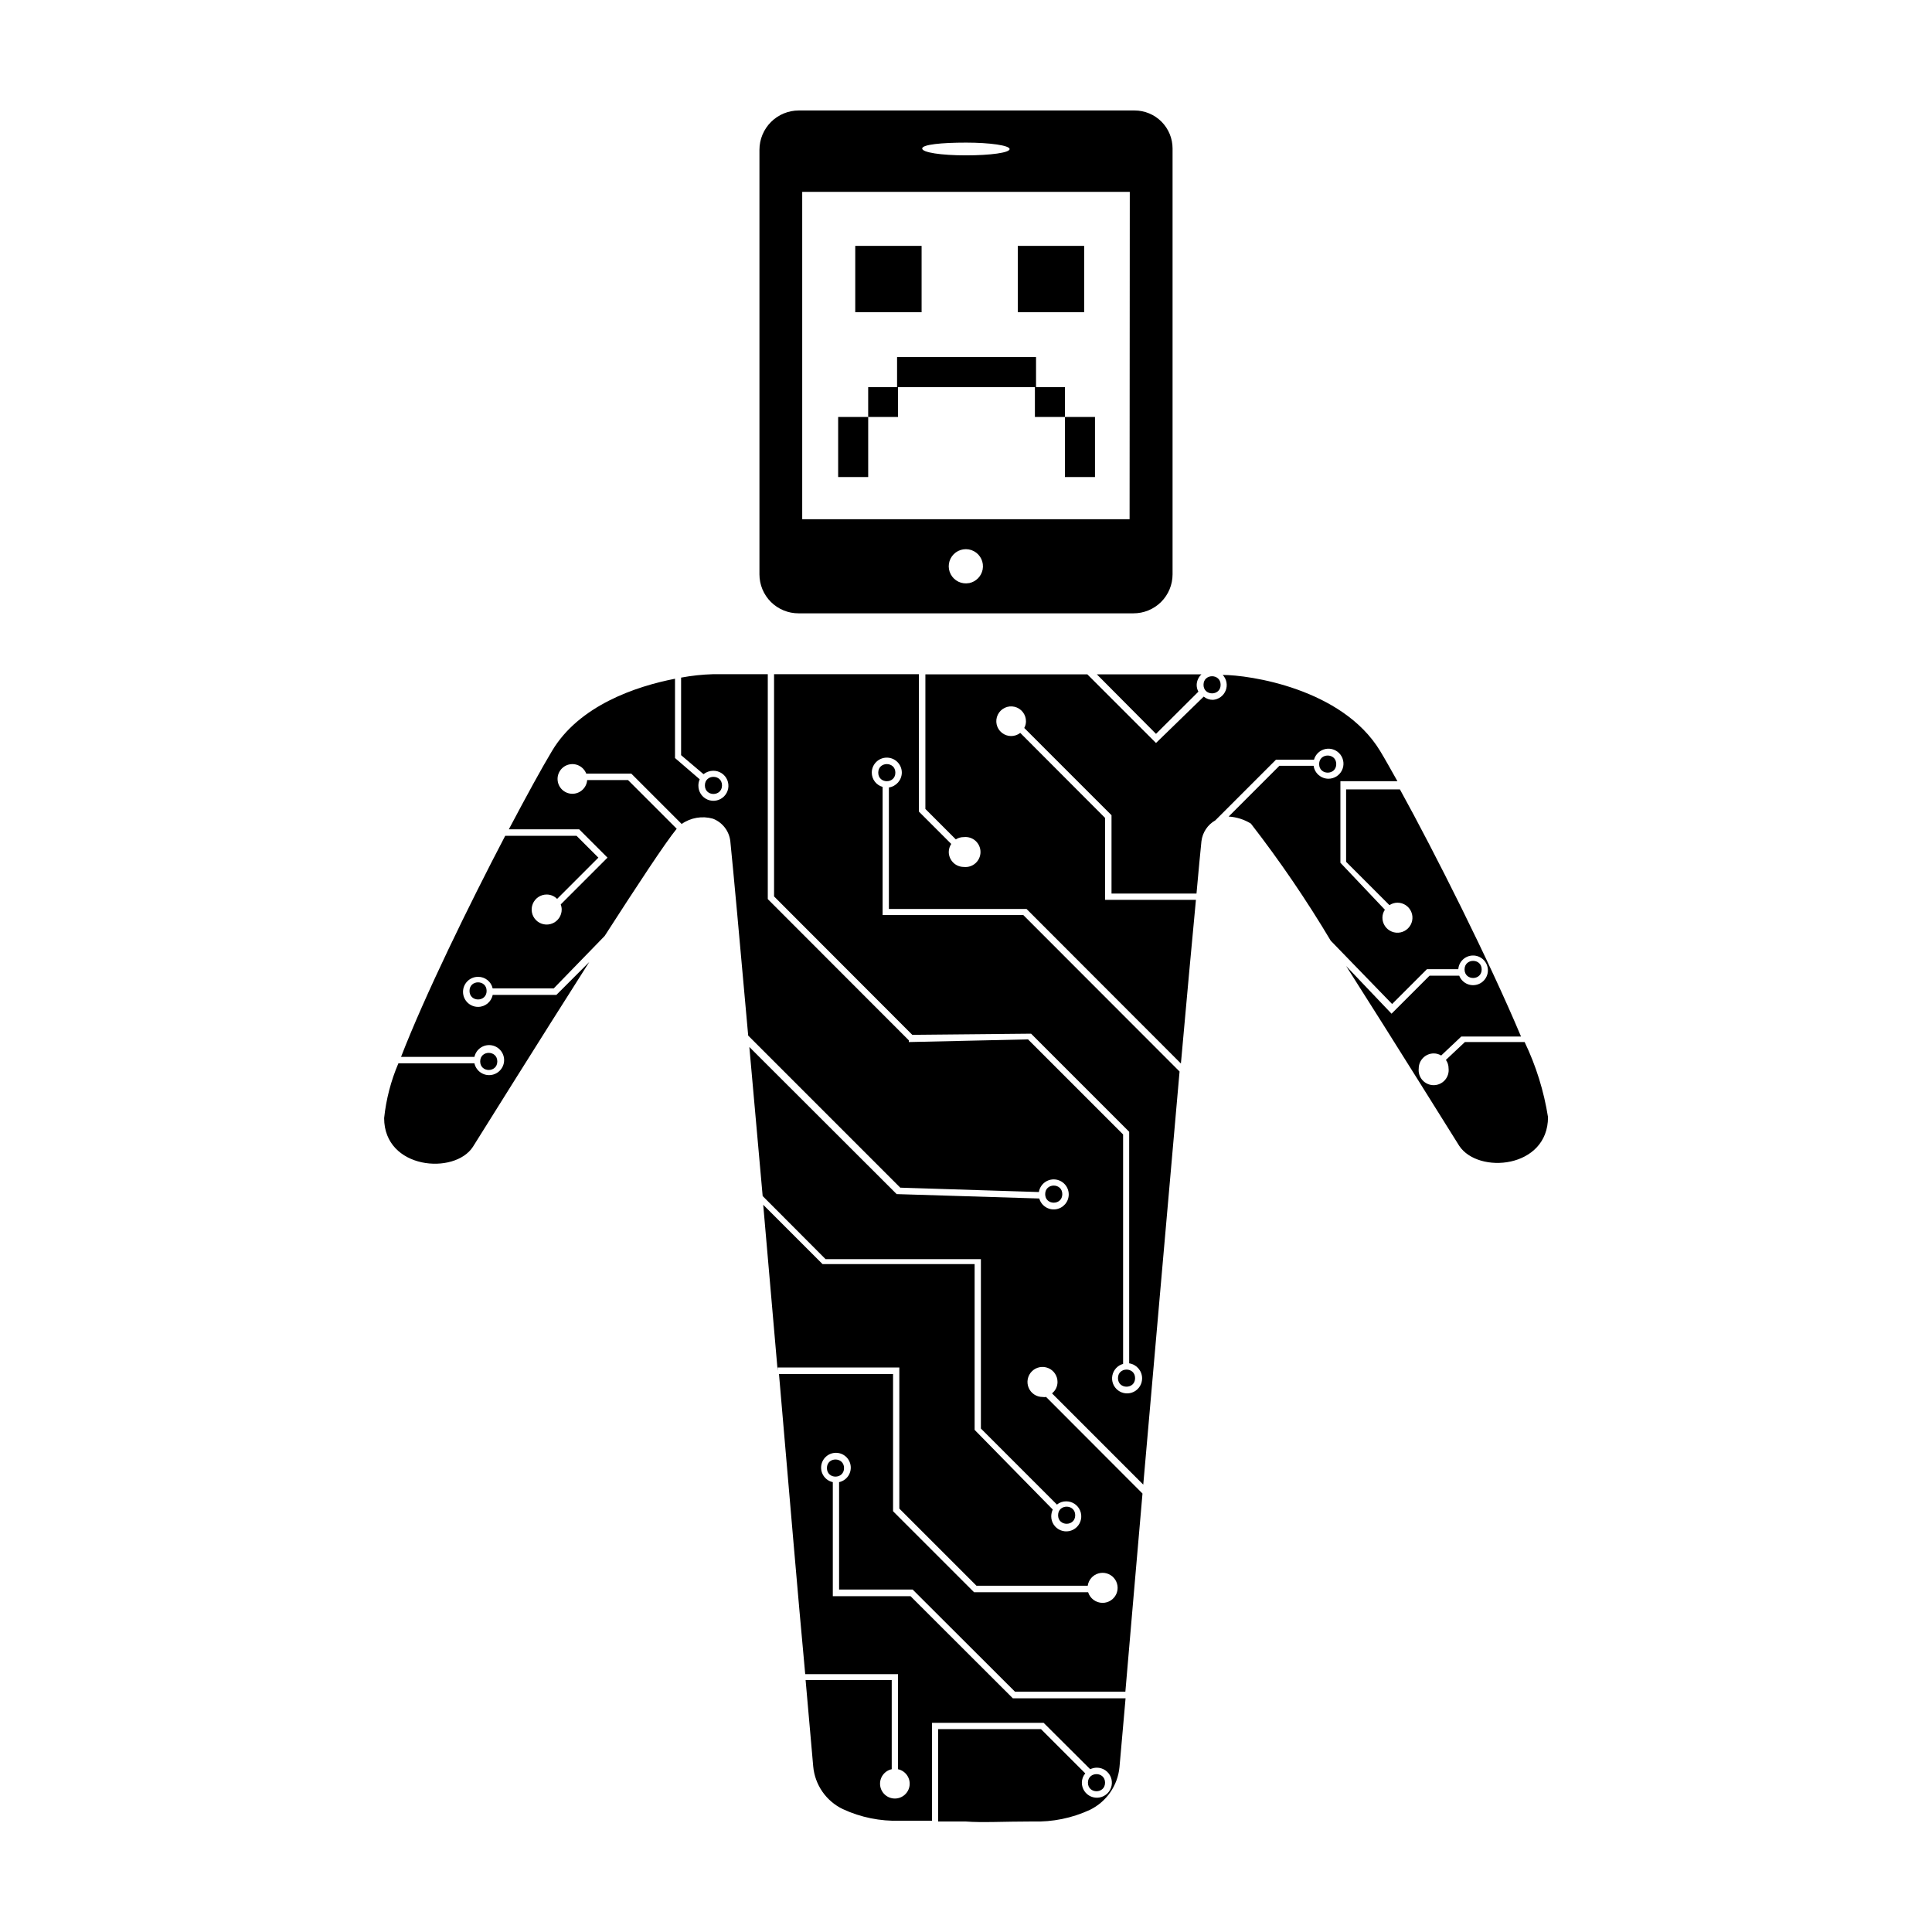
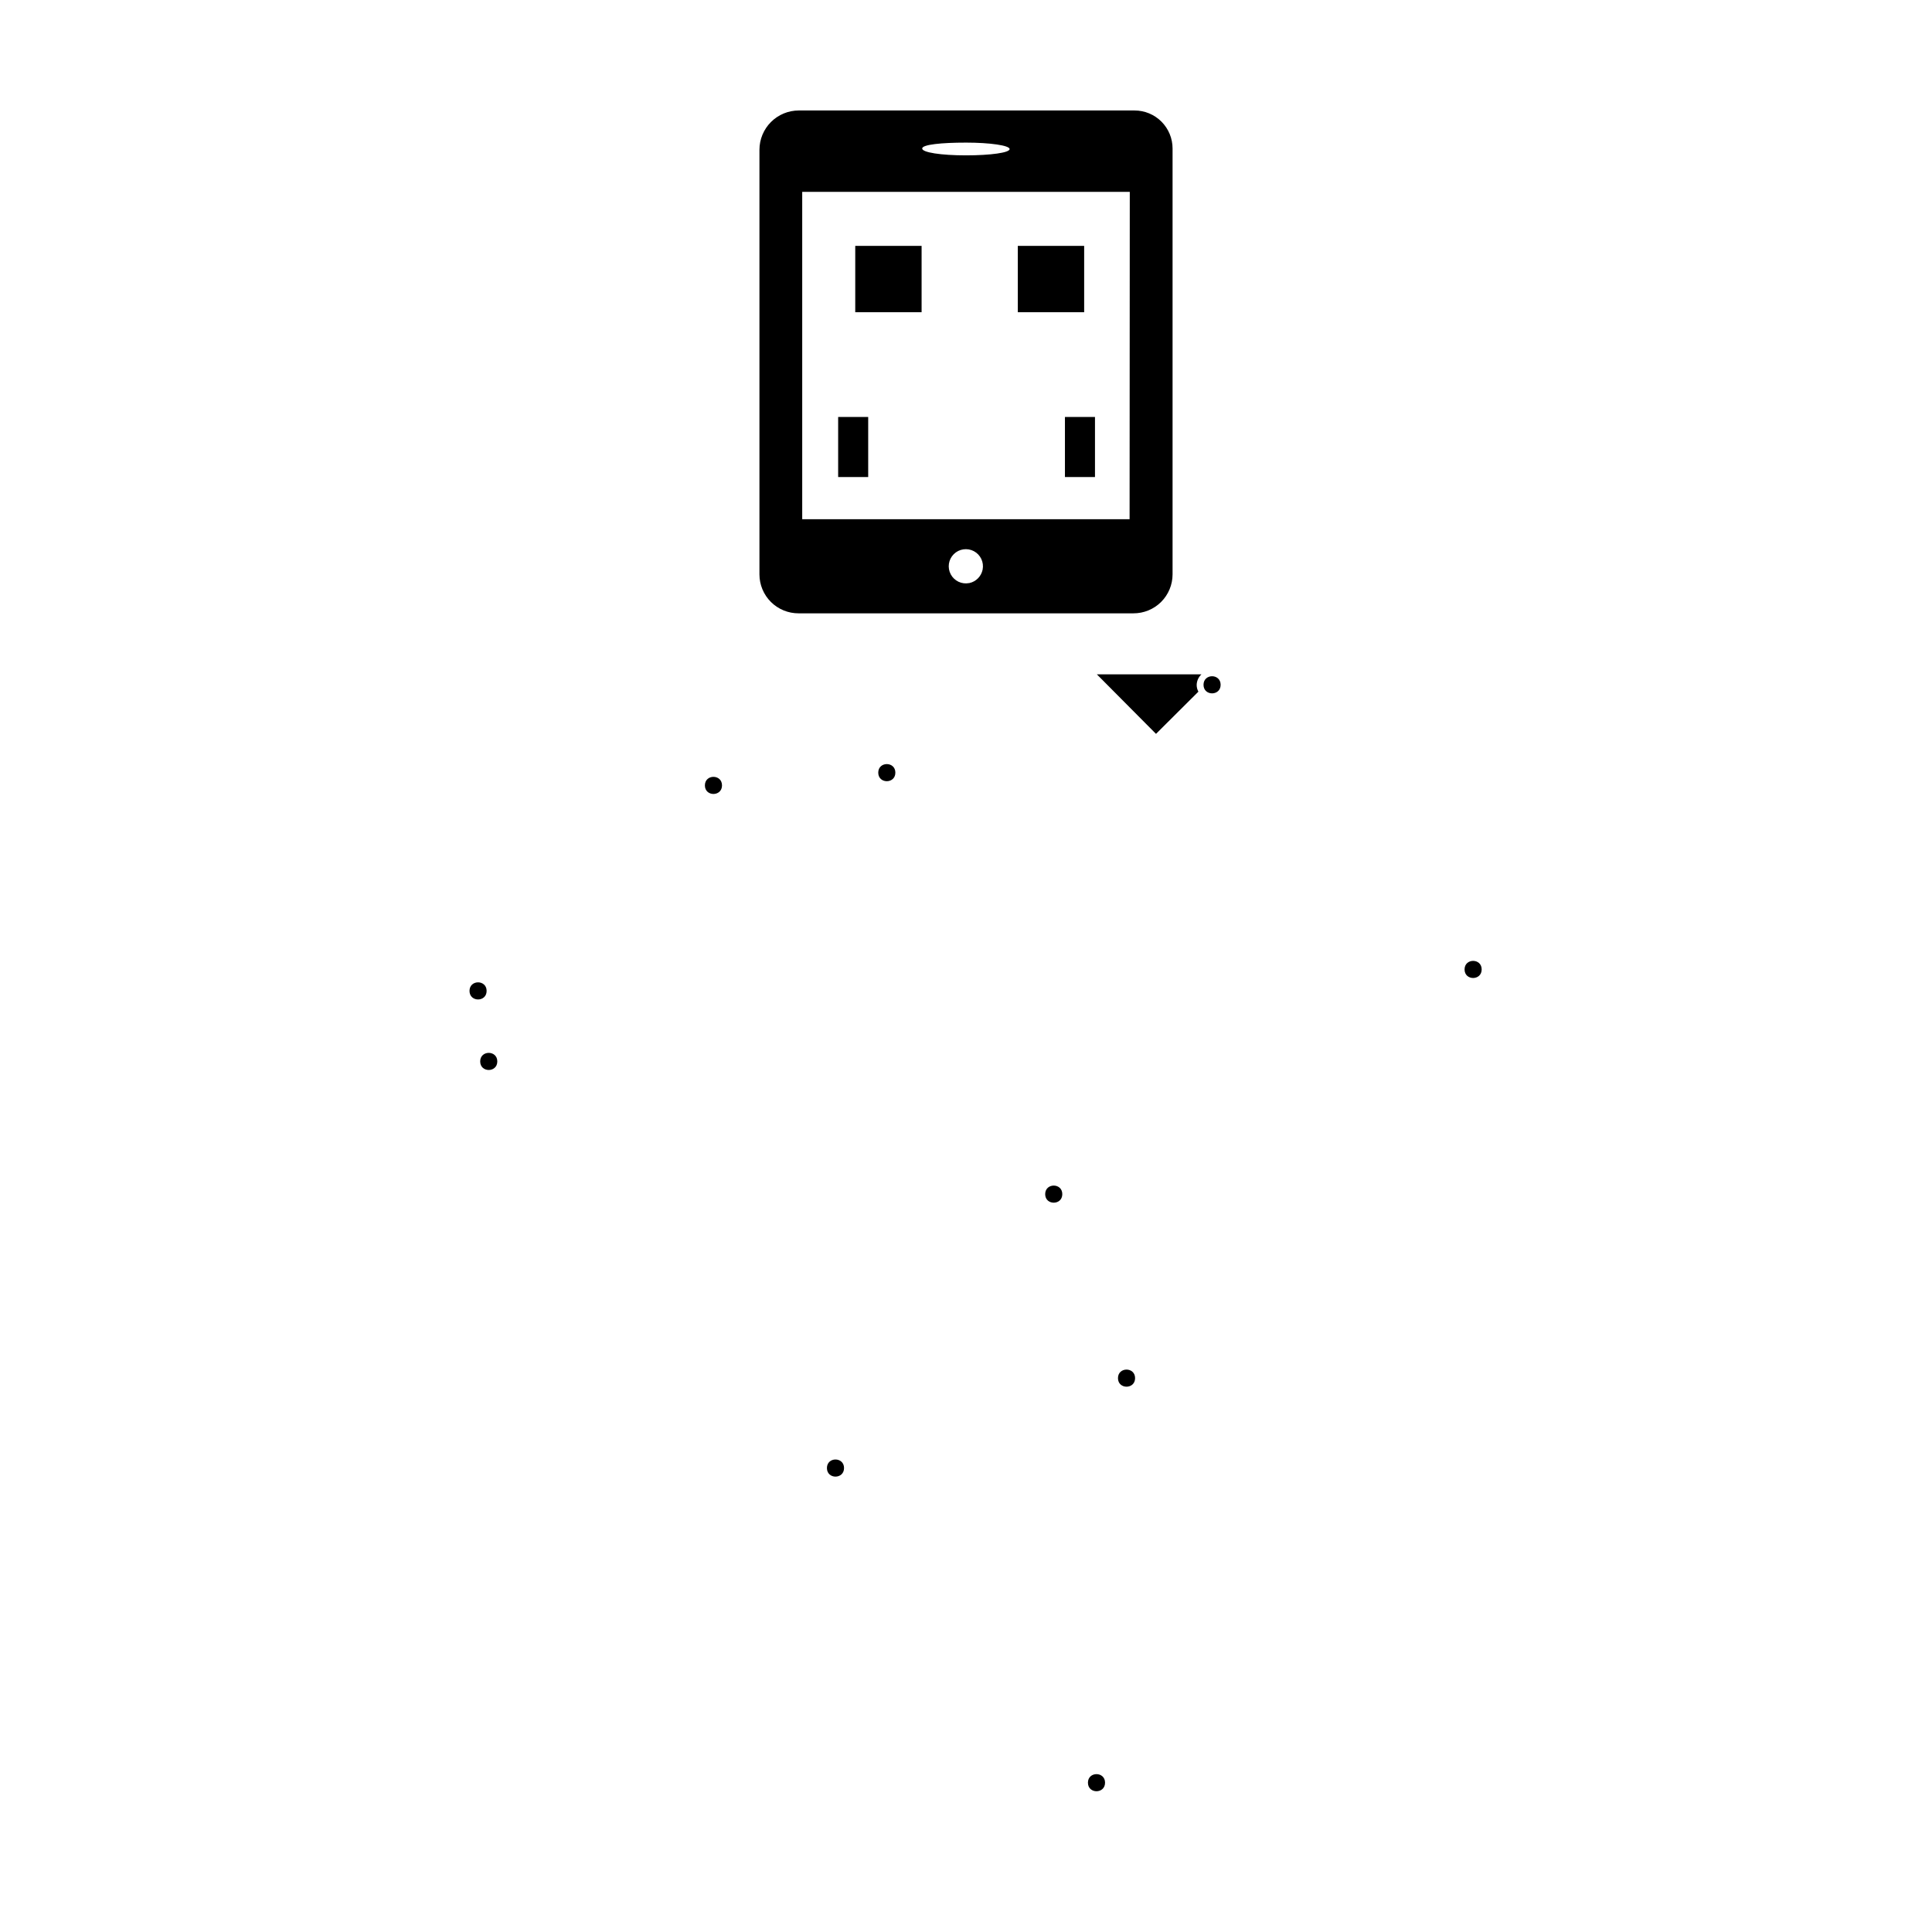
<svg xmlns="http://www.w3.org/2000/svg" fill="#000000" width="800px" height="800px" version="1.1" viewBox="144 144 512 512">
  <g>
    <path d="m345.26 183.71v112.5c0 2.746 1.098 5.383 3.043 7.32 1.949 1.938 4.59 3.019 7.336 3.008h88.723c2.746 0.012 5.387-1.07 7.336-3.008 1.945-1.938 3.043-4.574 3.043-7.32v-112.86c0-2.672-1.062-5.234-2.953-7.125-1.887-1.887-4.453-2.949-7.125-2.949h-88.973c-2.766 0-5.418 1.098-7.375 3.055-1.953 1.953-3.055 4.606-3.055 7.375zm54.715-1.918c6.398 0 11.586 0.754 11.586 1.715 0 0.957-5.039 1.664-11.586 1.664-6.551 0-11.586-0.758-11.586-1.816s5.188-1.562 11.586-1.562zm0.855 116.73c-1.957 0.383-3.934-0.559-4.871-2.316-0.941-1.762-0.617-3.93 0.793-5.34s3.578-1.734 5.34-0.797c1.762 0.941 2.699 2.918 2.316 4.875-0.359 1.789-1.742 3.191-3.527 3.578zm42.523-16.93h-86.758v-86.754h86.809z" />
    <path d="m370.65 209.16h17.582v17.582h-17.582z" />
    <path d="m413.73 209.16h17.582v17.582h-17.582z" />
-     <path d="m418.26 246.59h-36.273v7.91h-7.91v-7.91h7.656v-7.961h36.828v7.961h7.66v7.91h-7.961z" />
    <path d="m426.22 270.42v-15.918h7.961v15.918z" />
    <path d="m374.08 270.42h-7.961v-15.918h7.961z" />
    <path d="m536.66 400.91c0 3.023-4.535 3.023-4.535 0s4.535-3.023 4.535 0" />
-     <path d="m498.12 346.49c0 3.023-4.535 3.023-4.535 0 0-3.019 4.535-3.019 4.535 0" />
    <path d="m381.28 348.76c0 3.023-4.535 3.023-4.535 0 0-3.023 4.535-3.023 4.535 0" />
    <path d="m467.48 325.48c0 3.023-4.535 3.023-4.535 0s4.535-3.023 4.535 0" />
-     <path d="m548.04 420.15h-15.82l-5.039 4.734c0.469 0.664 0.715 1.457 0.707 2.266 0.129 1.129-0.23 2.254-0.988 3.102-0.754 0.844-1.832 1.328-2.965 1.328-1.137 0-2.215-0.484-2.969-1.328-0.758-0.848-1.117-1.973-0.988-3.102 0-2.195 1.781-3.981 3.981-3.981 0.695 0 1.375 0.191 1.965 0.555l5.34-5.039h15.82c-8.465-20.152-22.871-48.77-32.094-65.496l-14.258 0.004v19.195l11.488 11.488v-0.004c0.625-0.418 1.363-0.645 2.117-0.652 1.609 0 3.059 0.969 3.676 2.457 0.617 1.484 0.273 3.199-0.863 4.336-1.137 1.141-2.852 1.48-4.336 0.863-1.488-0.617-2.457-2.066-2.457-3.676 0-0.758 0.23-1.492 0.652-2.117l-11.789-12.445v-21.613h15.113c-1.812-3.223-3.324-5.945-4.586-8.012-10.078-16.625-34.812-20.152-41.715-20.152l0.004 0.004c1.031 1.102 1.336 2.699 0.789 4.106s-1.855 2.375-3.359 2.492c-0.898 0.016-1.773-0.285-2.469-0.855l-12.645 12.293-18.188-18.188h-42.926v35.668l8.062 8.062c0.629-0.406 1.363-0.613 2.113-0.605 1.129-0.125 2.254 0.23 3.102 0.988 0.844 0.754 1.328 1.832 1.328 2.969 0 1.133-0.484 2.211-1.328 2.965-0.848 0.758-1.973 1.117-3.102 0.988-1.055 0-2.066-0.418-2.812-1.164-0.746-0.75-1.168-1.762-1.168-2.816 0.008-0.754 0.238-1.488 0.656-2.117l-8.566-8.566v-36.422h-38.387v58.895l36.625 36.676 31.488-0.301 25.996 25.996v61.363c1.949 0.297 3.398 1.961 3.426 3.93 0.023 1.52-0.82 2.918-2.172 3.606-1.355 0.691-2.981 0.551-4.195-0.363-1.215-0.91-1.805-2.43-1.523-3.922 0.285-1.492 1.391-2.695 2.852-3.098v-60.809l-25.191-25.191-31.586 0.707v-0.453l-37.383-37.434v-59.602h-14.461c-2.856 0.082-5.703 0.383-8.512 0.906v20.555l5.945 5.039c0.73-0.582 1.633-0.898 2.566-0.906 1.621-0.02 3.09 0.941 3.719 2.434 0.629 1.492 0.293 3.215-0.852 4.359-1.145 1.145-2.871 1.484-4.363 0.855-1.492-0.629-2.453-2.102-2.434-3.719-0.008-0.574 0.113-1.145 0.355-1.664l-6.551-5.641v-21.012c-10.379 2.016-25.441 7.106-32.598 19.145-2.672 4.434-6.75 11.891-11.438 20.758h18.641l7.508 7.508-12.395 12.395h0.004c0.16 0.434 0.246 0.895 0.25 1.359 0 1.609-0.969 3.062-2.457 3.676-1.488 0.617-3.199 0.277-4.336-0.859-1.141-1.141-1.48-2.852-0.863-4.34 0.613-1.488 2.066-2.457 3.676-2.457 1.043 0 2.039 0.418 2.769 1.16l10.934-10.934-5.793-5.793h-18.895c-9.621 18.391-21.312 42.32-27.609 58.594h19.449c0.438-1.984 2.297-3.32 4.316-3.102 2.019 0.219 3.551 1.926 3.551 3.957s-1.531 3.738-3.551 3.957c-2.019 0.219-3.879-1.117-4.316-3.102h-20.152c-1.977 4.621-3.25 9.512-3.777 14.512 0 13.602 18.691 15.113 23.527 7.609 2.57-4.082 17.23-27.609 30.832-48.969l-8.715 8.715-16.879-0.004c-0.363 1.852-1.992 3.184-3.879 3.176-2.199 0-3.981-1.785-3.981-3.981 0-2.199 1.781-3.981 3.981-3.981 1.855-0.023 3.477 1.262 3.879 3.074h16.172l13.504-13.906c8.566-13.301 16.07-24.738 19.094-28.414l-12.898-12.898h-10.832c-0.152 1.996-1.777 3.559-3.781 3.629-2 0.07-3.734-1.375-4.023-3.356-0.293-1.98 0.953-3.863 2.887-4.375 1.938-0.508 3.945 0.52 4.668 2.387h11.941l13.352 13.352h-0.004c2.402-1.688 5.438-2.203 8.266-1.41 2.547 0.969 4.336 3.285 4.633 5.996 0.754 7.305 2.519 26.652 4.734 51.488l40.305 40.305 36.727 1.16h0.004c0.328-2.047 2.168-3.496 4.231-3.34 2.066 0.16 3.664 1.875 3.68 3.945 0.012 1.988-1.449 3.68-3.422 3.961-1.969 0.281-3.844-0.938-4.387-2.856l-37.535-1.156h-0.25l-39.047-38.996c1.109 12.191 2.266 25.594 3.527 39.5l16.676 16.727h41.16v44.891l20.152 20.152v-0.004c0.695-0.57 1.57-0.871 2.469-0.855 1.609 0 3.062 0.969 3.676 2.457 0.617 1.488 0.277 3.199-0.859 4.336-1.141 1.141-2.852 1.48-4.34 0.863-1.488-0.613-2.457-2.066-2.457-3.676 0.004-0.625 0.141-1.246 0.402-1.812l-20.707-21.109v-43.934h-40.305l-15.719-15.719c1.258 14.41 2.57 29.371 3.828 43.984v-0.855h32.242v37.383l20.453 20.453h29.477c0.219-1.547 1.32-2.824 2.816-3.266 1.496-0.441 3.113 0.031 4.133 1.211 1.023 1.18 1.262 2.848 0.613 4.266-0.652 1.418-2.07 2.324-3.633 2.32-1.754-0.004-3.301-1.148-3.828-2.82h-30.23l-21.461-21.461v-36.375h-30.23c2.621 30.23 5.039 59.148 6.953 79.551h24.586v25.191h0.004c1.961 0.422 3.289 2.262 3.074 4.258-0.211 1.996-1.898 3.512-3.906 3.512s-3.695-1.516-3.906-3.512c-0.215-1.996 1.113-3.836 3.074-4.258v-23.629h-22.824c0.906 10.078 1.613 18.188 2.016 22.871 0.441 4.902 3.426 9.207 7.859 11.336 4.731 2.188 9.906 3.238 15.117 3.074h8.516l-0.004-25.945h29.574l12.344 12.293c0.551-0.266 1.152-0.402 1.766-0.406 1.609 0 3.059 0.973 3.676 2.457 0.617 1.488 0.273 3.199-0.863 4.34-1.137 1.137-2.852 1.477-4.336 0.863-1.488-0.617-2.457-2.07-2.457-3.68 0-0.902 0.32-1.777 0.906-2.469l-11.738-11.738h-27.258v24.484h7.254c4.383 0.352 10.078 0 17.836 0 5.207 0.168 10.383-0.887 15.113-3.07 4.414-2.152 7.394-6.449 7.859-11.336l1.613-18.238h-29.875l-27.105-27.055h-20.605v-30.23c-1.965-0.422-3.289-2.262-3.078-4.258 0.215-1.996 1.902-3.512 3.91-3.512 2.008 0 3.691 1.516 3.906 3.512 0.215 1.996-1.113 3.836-3.074 4.258v28.465h19.496l27.105 27.055h29.27c1.16-13.703 2.769-32.094 4.535-52.496l-25.543-25.594c-0.316 0.051-0.641 0.051-0.957 0-1.609 0-3.062-0.969-3.676-2.457-0.617-1.484-0.277-3.199 0.859-4.336 1.141-1.137 2.852-1.48 4.34-0.863 1.488 0.617 2.457 2.066 2.457 3.676 0.004 1.18-0.535 2.297-1.461 3.023l24.184 24.184c3.074-35.266 6.699-76.176 9.621-109.48l-41.414-41.465h-37.281v-33.957c-1.695-0.473-2.867-2.016-2.871-3.777 0-2.199 1.781-3.981 3.981-3.981s3.981 1.781 3.981 3.981c-0.027 1.973-1.477 3.633-3.426 3.93v32.191h36.477l40.91 40.961c1.562-17.281 2.922-32.395 3.981-43.379h-24.086v-21.715l-22.469-22.52c-1.445 1.129-3.477 1.109-4.898-0.047s-1.855-3.141-1.047-4.785c0.809-1.645 2.644-2.512 4.43-2.09 1.781 0.422 3.039 2.019 3.027 3.852 0 0.613-0.156 1.223-0.453 1.762l23.125 23.125v20.758h22.52c0.555-6.195 1.008-10.984 1.309-13.855 0.273-2.328 1.641-4.387 3.68-5.543l16.07-16.07h10.078c0.402-1.461 1.594-2.566 3.082-2.852 1.484-0.285 3.008 0.297 3.922 1.5 0.914 1.207 1.07 2.824 0.395 4.18-0.672 1.355-2.059 2.211-3.57 2.211-1.98-0.008-3.656-1.469-3.93-3.426h-9.07l-13.453 13.453 0.004-0.004c2.086 0.125 4.113 0.766 5.894 1.863 7.68 9.906 14.746 20.27 21.16 31.035l16.27 16.777 9.219-9.219h8.316c0.152-1.996 1.781-3.559 3.781-3.629 2-0.07 3.734 1.375 4.023 3.356 0.293 1.98-0.953 3.863-2.887 4.371-1.938 0.512-3.945-0.516-4.668-2.387h-7.859l-10.078 10.078-12.039-12.645c13.352 20.957 27.457 43.68 29.977 47.66 5.039 7.609 23.527 5.996 23.527-7.609-1.086-6.898-3.172-13.602-6.195-19.898z" />
    <path d="m462.39 322.71h-27.711l15.672 15.77 11.234-11.184v-0.004c-0.305-0.555-0.461-1.18-0.453-1.812 0.035-1.055 0.488-2.051 1.258-2.769z" />
    <path d="m367.68 533.05c0 3.023-4.535 3.023-4.535 0 0-3.023 4.535-3.023 4.535 0" />
    <path d="m425.52 460.46c0 3.019-4.535 3.019-4.535 0 0-3.023 4.535-3.023 4.535 0" />
    <path d="m275.79 425.29c0 3.023-4.535 3.023-4.535 0 0-3.023 4.535-3.023 4.535 0" />
    <path d="m335.34 352.14c0 3.023-4.535 3.023-4.535 0 0-3.023 4.535-3.023 4.535 0" />
    <path d="m444.81 509.22c0 3.023-4.535 3.023-4.535 0 0-3.019 4.535-3.019 4.535 0" />
-     <path d="m428.94 545.55c0 3.019-4.535 3.019-4.535 0 0-3.023 4.535-3.023 4.535 0" />
    <path d="m272.96 406.6c0 3.023-4.535 3.023-4.535 0 0-3.023 4.535-3.023 4.535 0" />
    <path d="m436.85 616.43c0 3.023-4.535 3.023-4.535 0 0-3.019 4.535-3.019 4.535 0" />
  </g>
</svg>